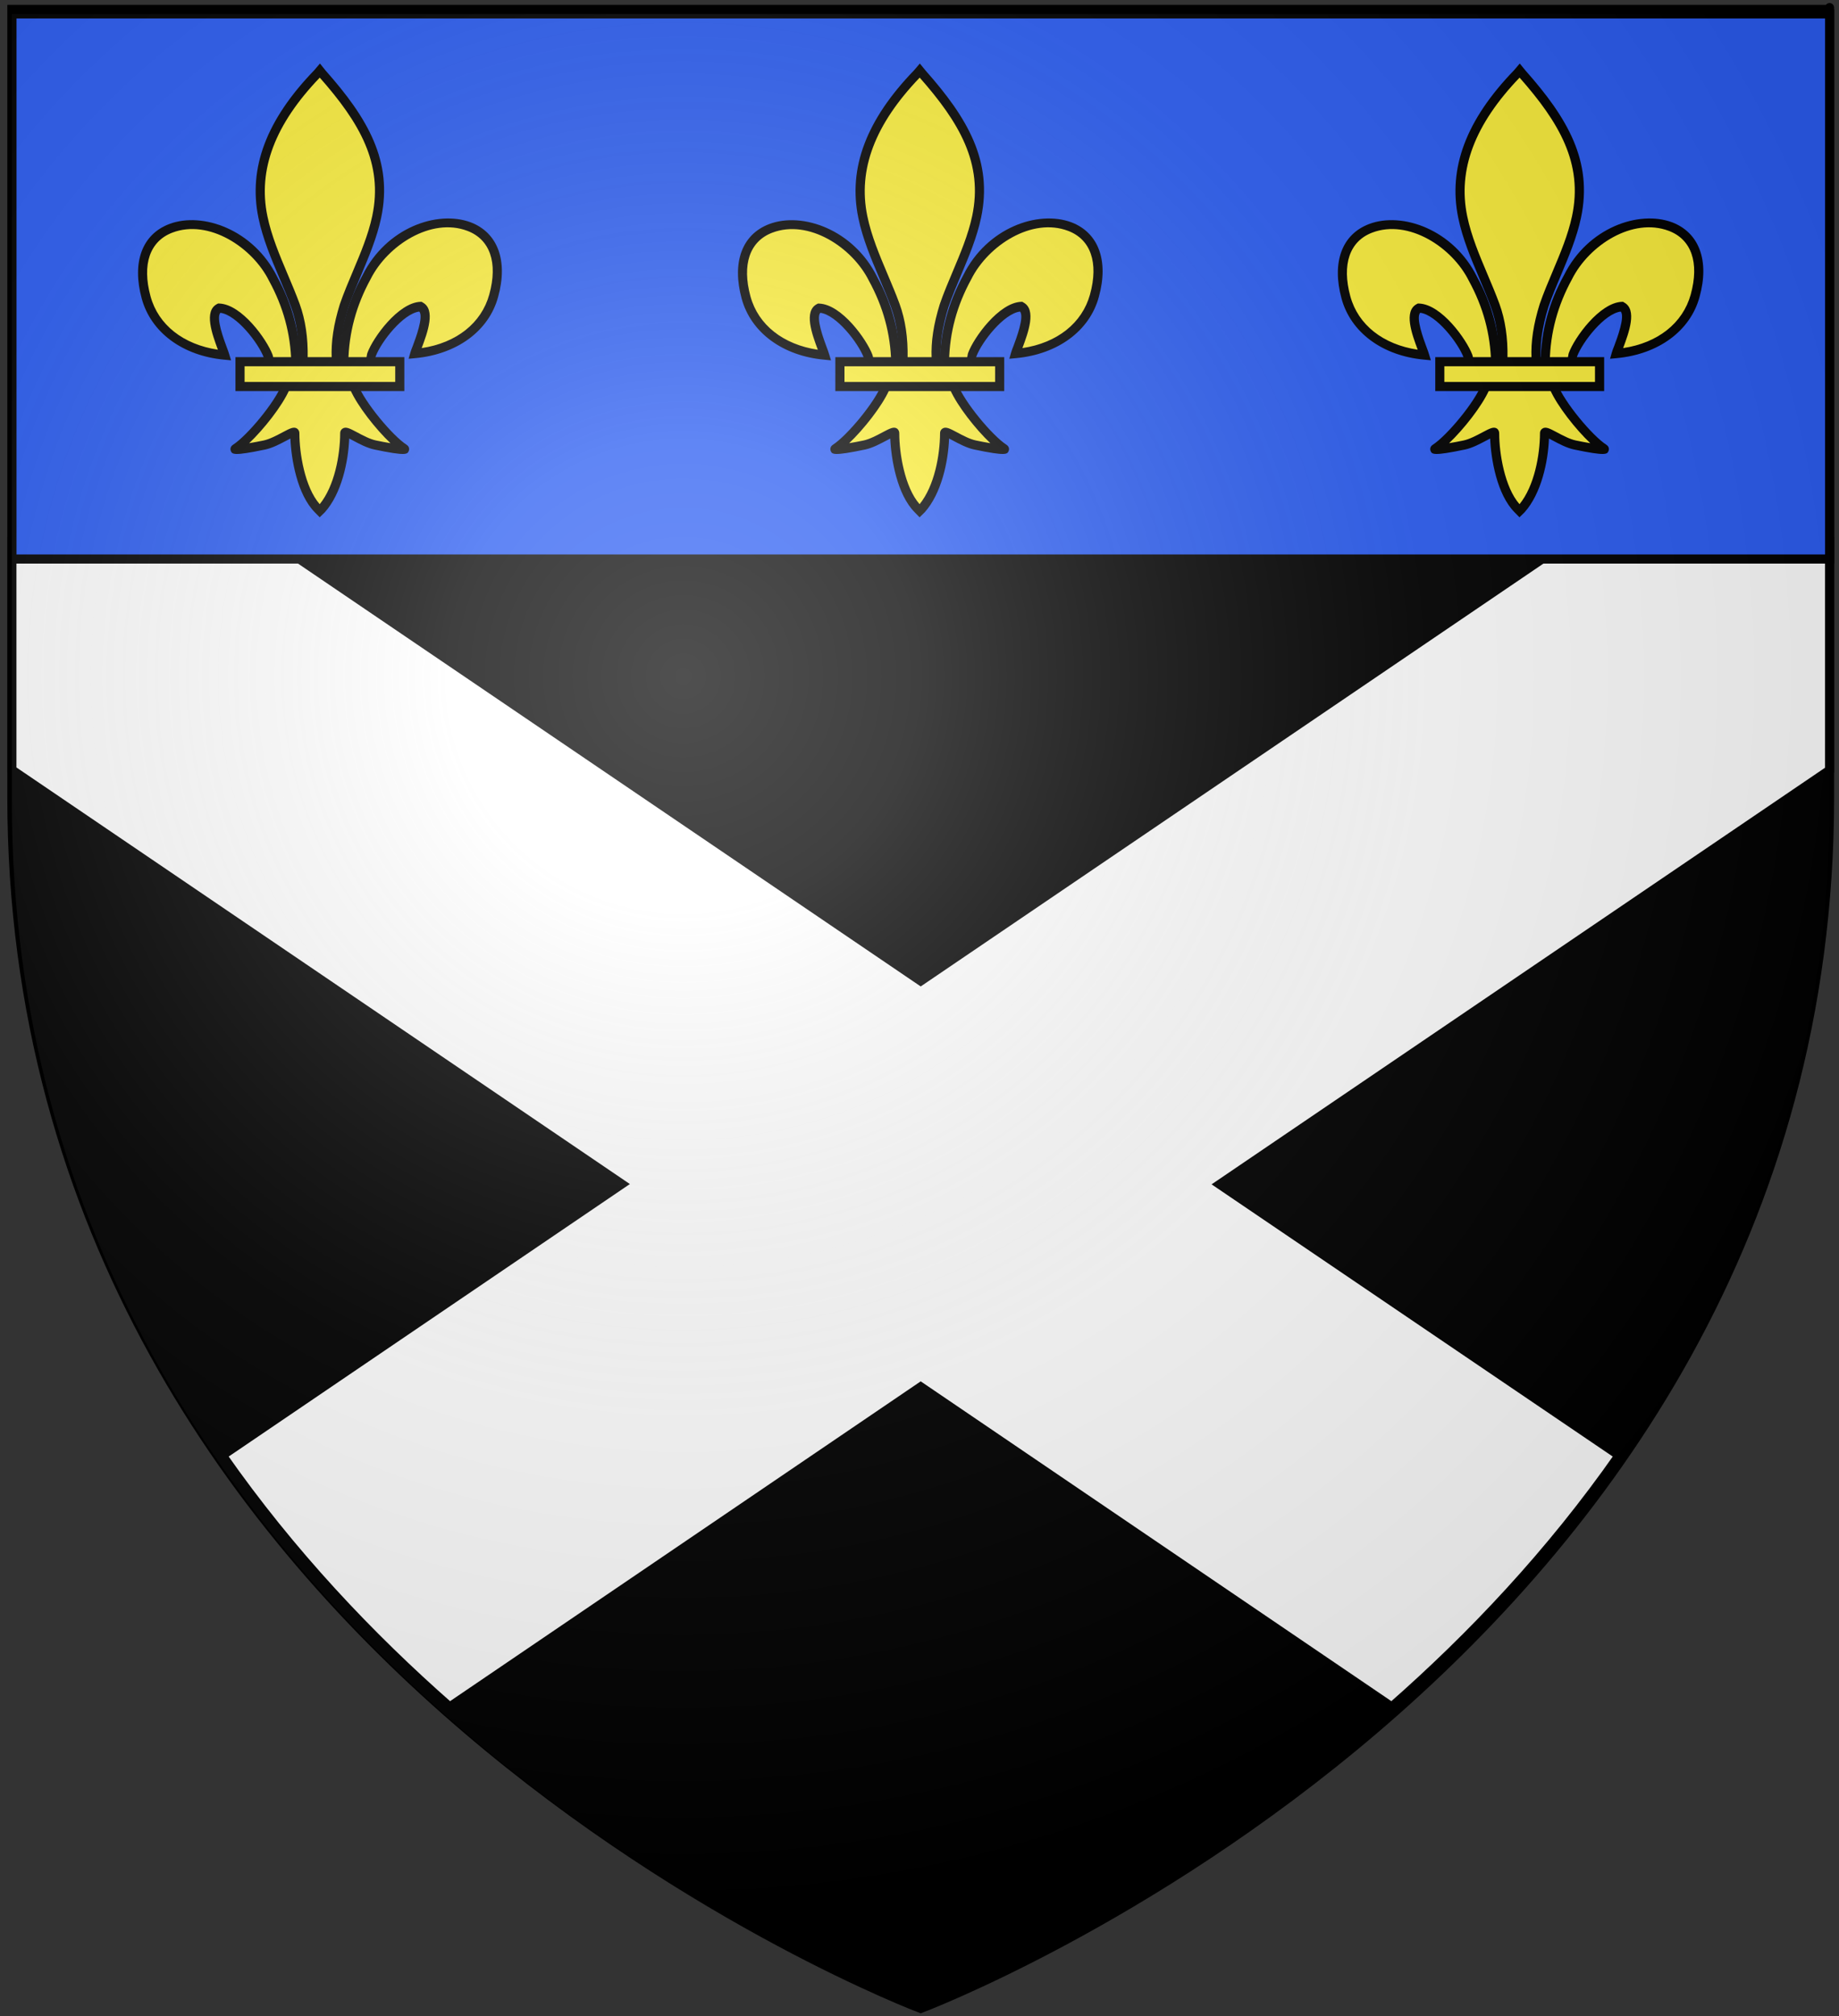
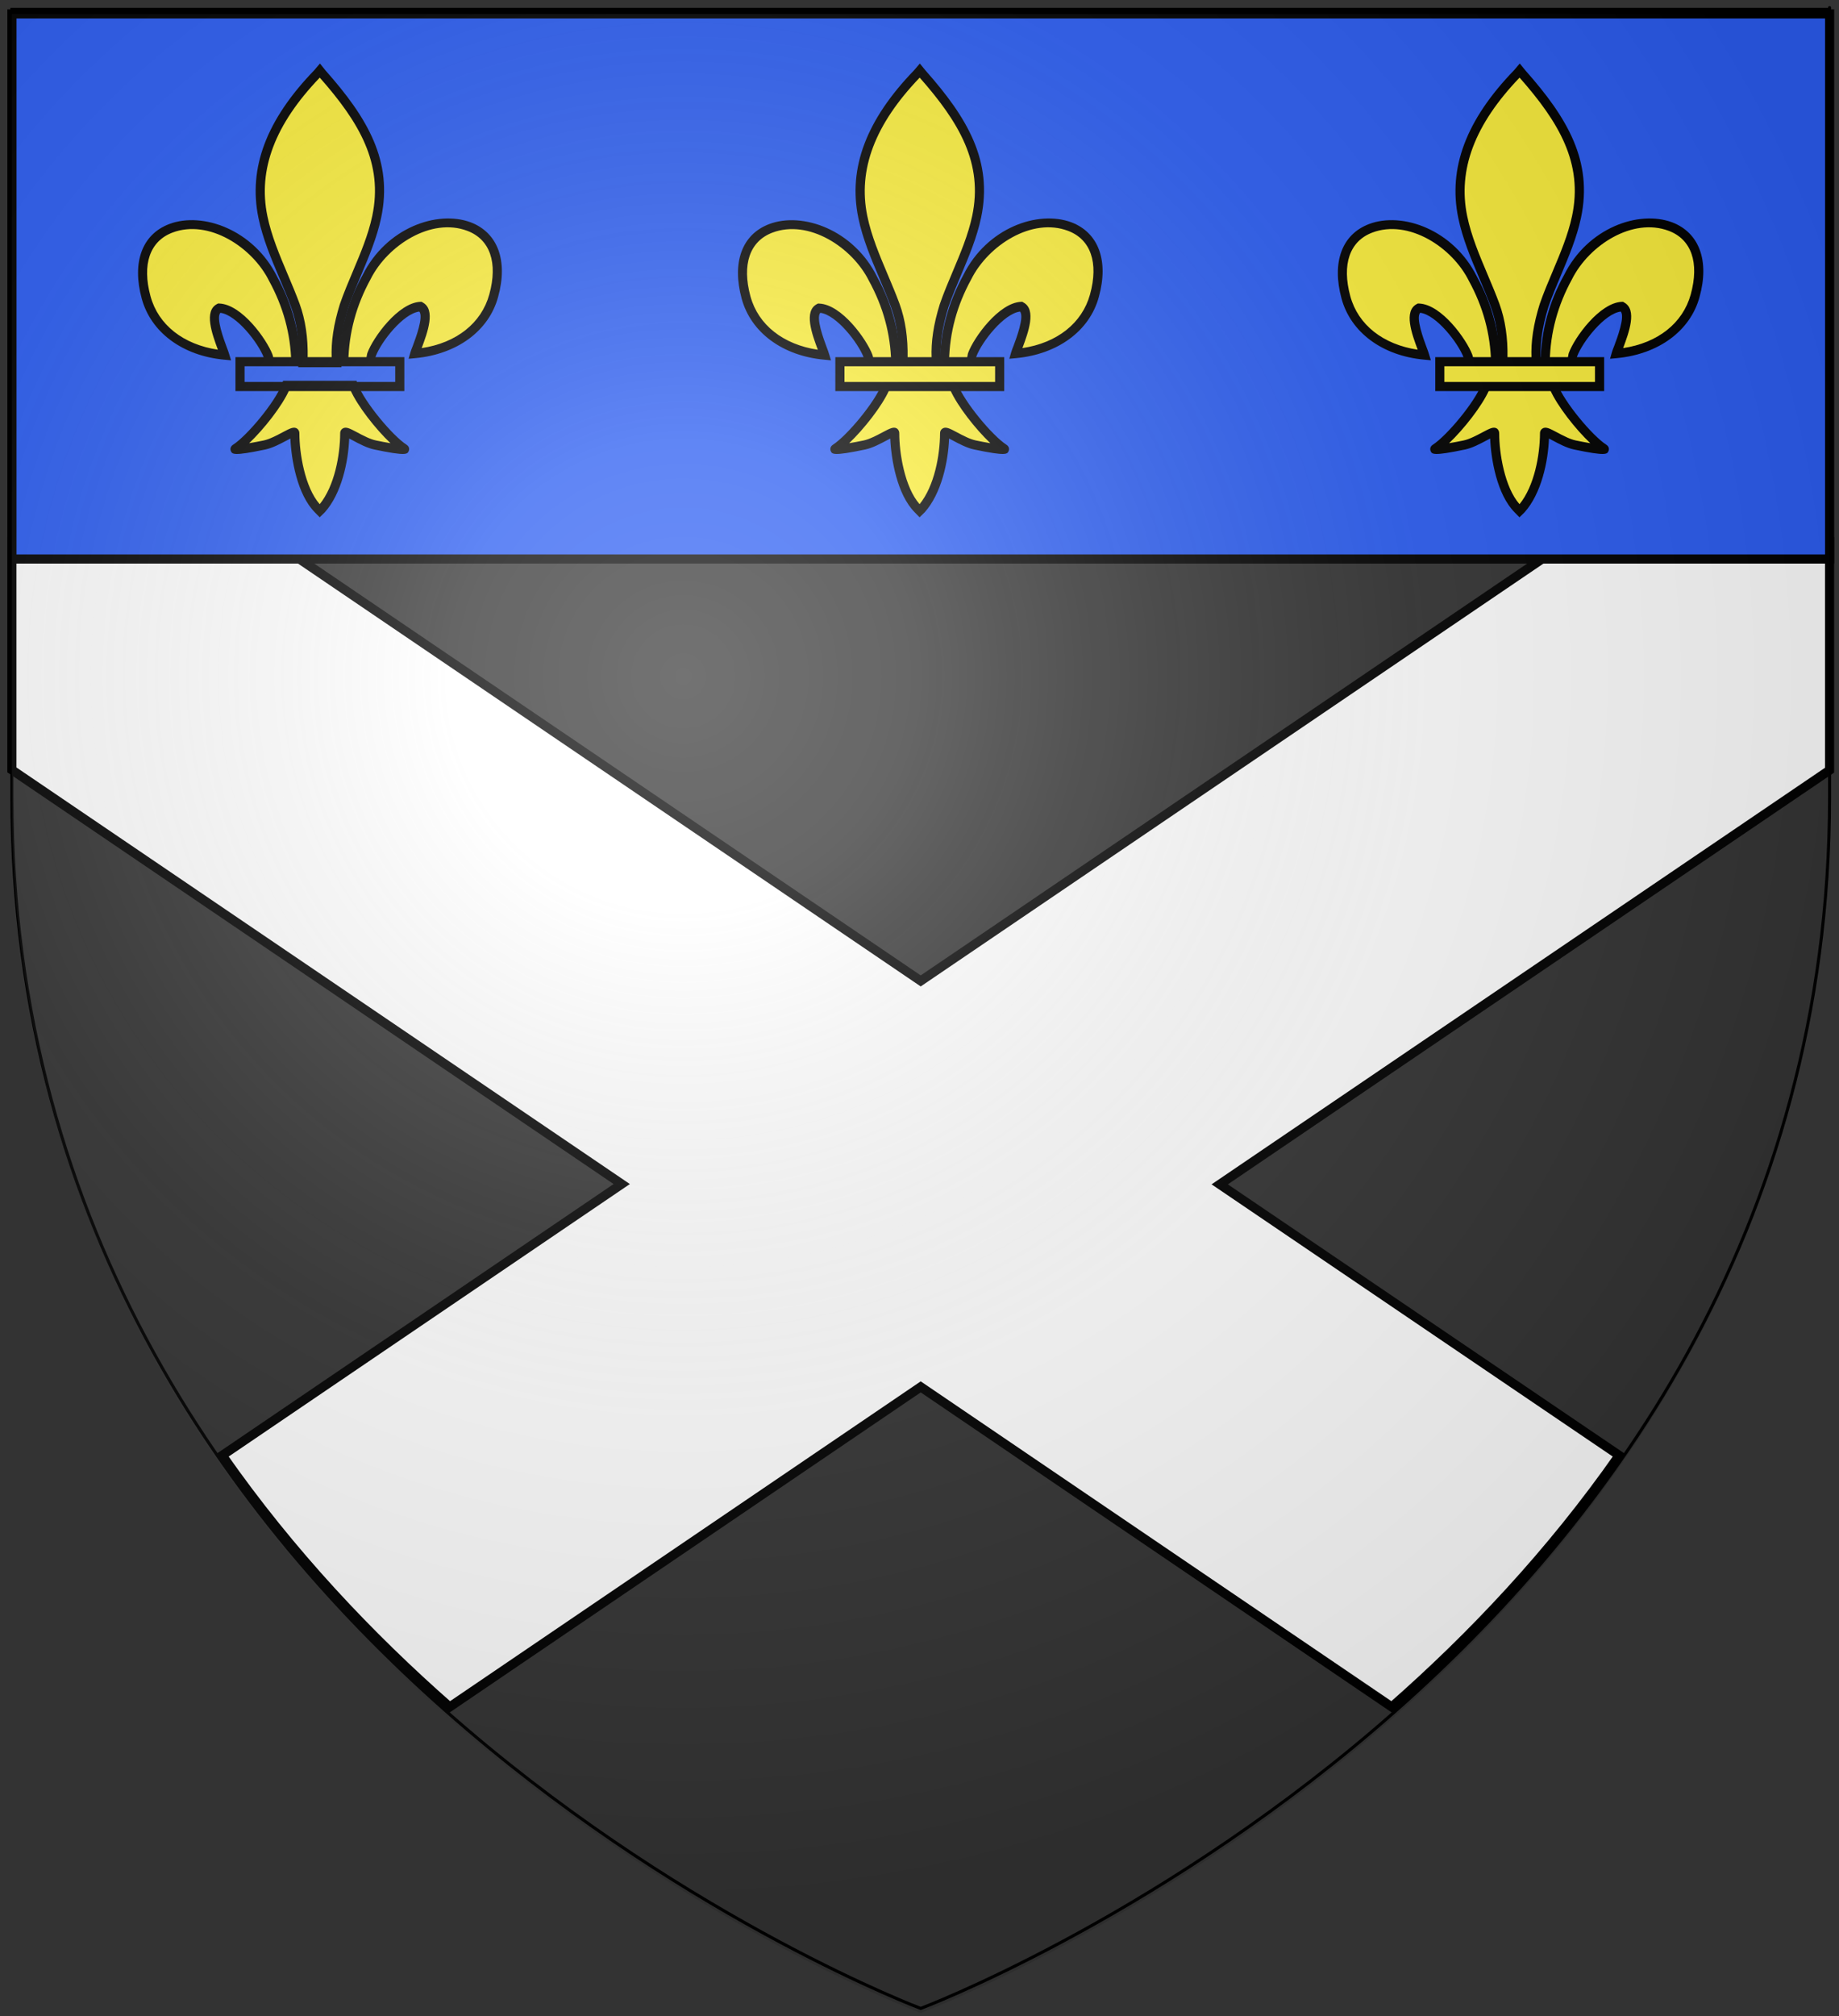
<svg xmlns="http://www.w3.org/2000/svg" xmlns:ns1="http://www.inkscape.org/namespaces/inkscape" xmlns:ns2="http://sodipodi.sourceforge.net/DTD/sodipodi-0.dtd" version="1.1" id="svg2" ns1:export-filename="/Users/olivier/Desktop/Blason Rouge/Blason_Vide_3D.png" ns1:export-xdpi="144" ns1:export-ydpi="144" ns1:output_extension="org.inkscape.output.svg.inkscape" ns1:version="0.46" ns2:docbase="C:\Documents and Settings\Jimmy\Mes documents\H‚Äö√Ñ√∂‚àö‚Ä†‚àö‚àÇ¬¨¬®¬¨¬©raldique\R‚Äö√Ñ√∂‚àö‚Ä†‚àö‚àÇ¬¨¬®¬¨¬©alisations Perso\Blasons\Villes" ns2:docname="Blason Bours.svg" ns2:version="0.32" x="0px" y="0px" viewBox="0 0 604 662" style="enable-background:new 0 0 604 662;" xml:space="preserve">
  <rect x="0" y="0" width="604" height="662" fill="#333333" stroke="none" />
  <style type="text/css">
	.st0{stroke:#000000;stroke-width:3;stroke-miterlimit:10;}
	.st1{fill:none;stroke:#000000;stroke-miterlimit:10;}
	.st2{fill:#FFFFFF;stroke:#000000;stroke-width:3;stroke-miterlimit:10;}
	.st3{fill:#2B5DF2;stroke:#000000;stroke-width:3;stroke-miterlimit:10;}
	.st4{display:none;}
	.st5{display:inline;fill:none;stroke:#000000;stroke-width:3;}
	.st6{fill:#FCEF3C;}
	.st7{fill:url(#path2875_1_);}
</style>
  <g id="layer3_1_" ns1:groupmode="layer" ns1:label="Fond ‚àö¬©cu" ns2:insensitive="true">
-     <path id="path2855_1_" ns2:nodetypes="cccccc" class="st0" d="M302.4,659.5c0,0,298.5-112.3,298.5-397.8s0-258.6,0-258.6H3.9   v258.6C3.9,547.2,302.4,659.5,302.4,659.5z" />
-   </g>
+     </g>
  <g id="layer3_2_" ns1:groupmode="layer" ns1:label="Fond ‚àö¬©cu" ns2:insensitive="true">
    <path id="path2855_2_" ns2:nodetypes="cccccc" class="st1" d="M302.4,659.5c0,0,298.5-112.3,298.5-397.8s0-258.6,0-258.6H3.9   v258.6C3.9,547.2,302.4,659.5,302.4,659.5z" />
  </g>
  <path class="st2" d="M302.4,322.1L90,177.9H3.9c0,22.1,0,47,0,74.9l200.3,136L73,477.9c22.5,32.2,48.5,59.6,74.7,82.6l154.7-105.1  l154.7,105.1c26.2-23,52.2-50.4,74.7-82.6l-131.2-89l200.3-136v-75h-86.1L302.4,322.1z" />
  <ns2:namedview bordercolor="#666666" borderopacity="1.0" gridtolerance="10.0" guidetolerance="10.0" height="660px" id="base" ns1:current-layer="g5810" ns1:cx="300" ns1:cy="329.99986" ns1:guide-bbox="true" ns1:pageopacity="0.0" ns1:pageshadow="2" ns1:window-height="968" ns1:window-width="1280" ns1:window-x="-4" ns1:window-y="-4" ns1:zoom="1.1560601" objecttolerance="10.0" pagecolor="#ffffff" showgrid="false" showguides="true">
	</ns2:namedview>
  <desc id="desc4">SVG coat of arms</desc>
  <defs>
    <ns1:perspective id="perspective3417" ns1:persp3d-origin="300 : 220 : 1" ns1:vp_x="0 : 330 : 1" ns1:vp_y="0 : 1000 : 0" ns1:vp_z="600 : 330 : 1" ns2:type="inkscape:persp3d">
		</ns1:perspective>
    <ns1:perspective id="perspective135" ns1:persp3d-origin="300 : 220 : 1" ns1:vp_x="0 : 330 : 1" ns1:vp_y="0 : 1000 : 0" ns1:vp_z="600 : 330 : 1" ns2:type="inkscape:persp3d">
		</ns1:perspective>
    <ns1:perspective id="perspective30" ns1:persp3d-origin="526.18109 : 248.03149 : 1" ns1:vp_x="0 : 372.04724 : 1" ns1:vp_y="0 : 1000 : 0" ns1:vp_z="1052.3622 : 372.04724 : 1" ns2:type="inkscape:persp3d">
		</ns1:perspective>
    <ns1:perspective id="perspective9" ns1:persp3d-origin="271.90549 : 167.9985 : 1" ns1:vp_x="0 : 251.99776 : 1" ns1:vp_y="0 : 1000 : 0" ns1:vp_z="543.81097 : 251.99776 : 1" ns2:type="inkscape:persp3d">
		</ns1:perspective>
    <ns1:perspective id="perspective32" ns1:persp3d-origin="300 : 220 : 1" ns1:vp_x="0 : 330 : 1" ns1:vp_y="0 : 1000 : 0" ns1:vp_z="600 : 330 : 1" ns2:type="inkscape:persp3d">
		</ns1:perspective>
    <ns1:perspective id="perspective36" ns1:persp3d-origin="300 : 220 : 1" ns1:vp_x="0 : 330 : 1" ns1:vp_y="0 : 1000 : 0" ns1:vp_z="600 : 330 : 1" ns2:type="inkscape:persp3d">
		</ns1:perspective>
  </defs>
  <g id="g9370" transform="matrix(0.607,0,0,0.694,-525.206,251.961)">
</g>
  <g id="g5810">
</g>
  <g id="layer5" transform="translate(-8.0724239e-2,-3.946e-2)" ns1:label="chef">
    <rect id="rect2230" x="4" y="4.6" class="st3" width="597" height="179" />
  </g>
  <g id="layer1_1_" ns1:groupmode="layer" ns1:label="Contour final" ns2:insensitive="true" class="st4">
    <path id="path1411_1_" ns1:export-xdpi="144" ns1:export-ydpi="144" ns2:nodetypes="cccccc" class="st5" d="   M301,658.5c0,0-298.5-112.3-298.5-397.8s0-258.6,0-258.6h597v258.6C599.5,546.2,301,658.5,301,658.5z" />
  </g>
  <g>
    <g id="g2604" transform="translate(0,-1.996)">
      <g id="path2606">
        <path ns2:nodetypes="ccscscc" class="st6" d="M112.9,120.6c0.2-9.8,2.8-18.9,7.5-27.6c12.4-24.9,50.1-24.3,41.8,6.2     c-3.1,11.2-13.5,17.8-25.8,19c0.9-3,5.8-13.4,1.8-15.5c-6.3,0.2-14.2,10.7-16.1,15.7c-0.3,0.7-0.2,1.6-0.5,2.3" />
        <path d="M123,121.2l-2.8-1.2c0.1-0.2,0.1-0.5,0.2-0.8c0.1-0.4,0.1-0.9,0.3-1.4c1.8-4.9,10-16.4,17.4-16.7l0.4,0l0.3,0.2     c4.4,2.3,1.6,9.9-0.3,15c11.4-1.7,19.6-8.2,22.2-17.6c2.9-10.5,0.2-18.1-7.2-20.9c-11.8-4.5-26.2,4.7-31.8,15.9     c-4.7,8.6-7.1,17.5-7.3,27l-3-0.1c0.2-10,2.7-19.3,7.7-28.3c7.7-15.5,24.5-21.4,35.5-17.3c8.9,3.4,12.3,12.6,9,24.5     c-3,11.1-13.4,18.8-27.2,20.1l-2.2,0.2l0.6-2.1c0.2-0.6,0.4-1.3,0.8-2.2c0.9-2.4,3.6-9.6,2.1-11.2c-5.3,0.7-12.5,9.9-14.3,14.7     c-0.1,0.2-0.1,0.5-0.1,0.8C123.3,120.1,123.2,120.7,123,121.2z" />
      </g>
      <g id="g2608" transform="matrix(0.162,0,0,0.162,57.716,8.354)">
        <g id="g2610" transform="translate(0,4)">
          <g id="path2612">
            <path ns2:nodetypes="ccscscc" class="st6" d="M243.6,691.8c-1.5-60.5-17.1-116.8-46.1-170.1       C121.3,368.1-111.2,371.8-60,559.7c18.9,69.2,83.1,109.9,159.3,116.9c-5.5-18.2-35.8-82.7-11.3-95.3       c39.1,1.4,87.6,66.2,99.2,97c1.7,4.4,1.2,9.6,3.1,13.9" />
            <path d="M181.8,695.8c-1.5-3.4-1.9-6.7-2.3-9.6c-0.2-1.8-0.5-3.5-0.9-4.6c-11.2-29.6-55.2-86.5-88-90.8       c-9.5,10,7.1,54.3,12.7,69.3c2.2,5.8,3.9,10.4,4.9,13.9l4,13.1l-13.7-1.3C14,678-50.2,630.6-68.9,562.1       c-20.1-73.8,0.7-130.3,55.7-151.2c67.4-25.6,171.5,11.2,218.9,106.8c30.2,55.3,45.6,112.3,47.1,174l-18.5,0.4       c-1.4-58.7-16.1-112.9-45-165.9c-34.1-68.8-122.9-125.8-195.9-98c-45.9,17.4-62.1,64.5-44.5,129.1       c15.8,57.9,66.4,97.7,136.6,108.3C73.8,634,56.6,587,83.8,573l2.2-1.1l2.4,0.1c45.9,1.7,96.2,72.9,107.6,103       c1.2,3.1,1.6,6.1,1.9,8.7c0.3,1.9,0.5,3.7,1,4.8L181.8,695.8z" />
          </g>
          <g id="path2614">
            <path ns2:nodetypes="csccccsccc" class="st6" d="M287.5,105.4c-80.2,82.9-134.1,178.8-110.8,291.2       c12.8,62,43.9,119.5,65.8,179.2c13.7,37.5,17.2,76.7,15.6,116.1h68c-3.3-39.7,3.9-78.2,15.6-116.1       c20.9-60.1,52.6-117.2,65.8-179.2C432,280.5,374.3,193,296.9,105.7l-4.7-5.8L287.5,105.4z" />
            <path d="M336.1,701.1h-87.7l0.4-9.6c1.8-43.2-3.1-80-15-112.5c-7.2-19.7-15.7-39.7-23.8-59c-16.5-39-33.6-79.4-42.3-121.6       c-20.9-101.1,16.1-199,113.1-299.3l11.6-13.6L304,99.9c85,95.8,136.8,183.5,112.4,298.6c-8.5,39.9-24.6,78.1-40.1,115       c-9,21.3-18.3,43.4-25.9,65.4c-13.1,42.4-17.9,78.1-15.1,112.3L336.1,701.1z M267.5,682.6h48.7c-1.4-33.5,3.9-68.6,16.6-109.5       c7.9-22.9,17.4-45.2,26.5-66.8c15.2-36.1,31-73.4,39.1-111.6c22.6-106.7-26-189.5-106.4-280.6       c-90.9,94.8-125.6,186.6-106.2,280.6c8.3,40.4,25.1,79.9,41.2,118.1c8.2,19.5,16.8,39.6,24.2,59.8       C262.9,605,268.3,641.1,267.5,682.6z" />
          </g>
          <g id="path2616">
            <path ns2:nodetypes="cssscccssscc" class="st6" d="M224.1,737.8C209.8,776,151.8,846.1,121,866c-8,5.2,38.2-3,58.9-7.3       c27.1-5.7,62.4-33.4,61.6-23.6c-0.1,44.8,13.1,119.5,47.3,153.9l3.2,3.3l3.3-3.3c34.2-38.3,47.1-105.6,47.3-153.9       c-0.8-9.8,34.4,17.9,61.6,23.6c20.7,4.3,66.9,12.5,58.9,7.3c-30.8-20-88.8-90-103-128.2H224.1z" />
            <path d="M291.9,1005.3l-9.7-9.9c-36.3-36.4-48-108.6-49.7-149.8c-2.5,1.3-5.2,2.7-7.6,4c-12.7,6.7-28.4,15.1-43,18.2       c-65.7,13.8-67.5,9.5-70.2,2.9c-1.4-3.5-1.1-8.8,4.4-12.4c28.4-18.4,85.7-86.7,99.4-123.7l2.2-6h148.8l2.2,6       c13.8,37,71,105.3,99.4,123.7c5.5,3.6,5.8,8.9,4.4,12.4c-2.7,6.6-4.5,10.9-70.2-2.9c-14.6-3.1-30.4-11.4-43-18.2       c-2.4-1.3-5.1-2.7-7.6-4c-1.9,47.7-15.6,111.7-49.4,149.5L291.9,1005.3z M250.7,835.3c0,39.8,11,109.1,41.2,143.4       c30.1-36.9,41.3-99.8,41.5-143.5c-0.2-4,1.6-7.6,4.8-9.7c6.8-4.5,14.5-0.4,29.8,7.7c11.6,6.2,26.1,13.9,38.2,16.4       c8.9,1.9,19.6,3.9,29.2,5.5c-29.9-28.3-66.9-75.2-81.4-108.1H230.3c-14.5,32.9-51.6,79.8-81.4,108.1c9.6-1.6,20.2-3.6,29.2-5.5       c12-2.5,26.5-10.2,38.2-16.4c15.3-8.1,23-12.2,29.8-7.7C249.1,827.7,250.9,831.3,250.7,835.3z" />
          </g>
          <g id="rect2618">
-             <rect x="130.3" y="689.9" class="st6" width="323.9" height="50.3" />
            <path d="M463.5,749.5H121.1v-68.8h342.4V749.5z M139.6,731H445v-31.8H139.6V731z" />
          </g>
        </g>
      </g>
    </g>
    <g id="g2604_1_" transform="translate(0,-1.996)">
      <g id="path2606_1_">
        <path ns2:nodetypes="ccscscc" class="st6" d="M310.3,120.6c0.2-9.8,2.8-18.9,7.5-27.6c12.4-24.9,50.1-24.3,41.8,6.2     c-3.1,11.2-13.5,17.8-25.8,19c0.9-3,5.8-13.4,1.8-15.5c-6.3,0.2-14.2,10.7-16.1,15.7c-0.3,0.7-0.2,1.6-0.5,2.3" />
        <path d="M320.3,121.2l-2.8-1.2c0.1-0.2,0.1-0.5,0.2-0.8c0.1-0.4,0.1-0.9,0.3-1.4c1.8-4.9,10-16.4,17.4-16.7l0.4,0l0.3,0.2     c4.4,2.3,1.6,9.9-0.3,15c11.4-1.7,19.6-8.2,22.2-17.6c2.9-10.5,0.2-18.1-7.2-20.9c-11.8-4.5-26.2,4.7-31.8,15.9     c-4.7,8.6-7.1,17.4-7.3,27l-3-0.1c0.2-10,2.8-19.3,7.7-28.3c7.7-15.5,24.5-21.4,35.5-17.3c8.9,3.4,12.3,12.6,9,24.5     c-3,11.1-13.4,18.8-27.2,20.1l-2.2,0.2l0.6-2.1c0.2-0.6,0.4-1.3,0.8-2.2c0.9-2.4,3.6-9.6,2.1-11.2c-5.3,0.7-12.5,9.9-14.3,14.7     c-0.1,0.2-0.1,0.5-0.1,0.8C320.6,120.1,320.5,120.7,320.3,121.2z" />
      </g>
      <g id="g2608_1_" transform="matrix(0.162,0,0,0.162,57.716,8.354)">
        <g id="g2610_1_" transform="translate(0,4)">
          <g id="path2612_1_">
            <path ns2:nodetypes="ccscscc" class="st6" d="M1459.8,691.8c-1.5-60.5-17.1-116.8-46.1-170.1       c-76.1-153.6-308.7-149.9-257.4,37.9c18.9,69.2,83.1,109.9,159.3,116.9c-5.5-18.2-35.8-82.7-11.3-95.3       c39.1,1.4,87.6,66.2,99.2,97c1.7,4.4,1.2,9.6,3.1,13.9" />
            <path d="M1398.1,695.8c-1.5-3.4-1.9-6.7-2.3-9.6c-0.2-1.8-0.5-3.5-0.9-4.6c-11.2-29.6-55.2-86.5-88-90.8       c-9.5,10,7.1,54.3,12.7,69.3c2.2,5.8,3.9,10.4,4.9,13.9l4,13.1l-13.7-1.3c-84.5-7.7-148.7-55.1-167.4-123.6       c-20.1-73.8,0.7-130.3,55.7-151.2c67.4-25.6,171.5,11.2,218.9,106.8c30.2,55.3,45.6,112.3,47.1,174l-18.5,0.4       c-1.4-58.7-16.1-112.9-45-165.9c-34.1-68.8-122.9-125.8-195.9-98c-45.9,17.4-62.1,64.5-44.5,129.1       c15.8,57.9,66.4,97.7,136.6,108.3c-11.8-31.6-29-78.5-1.8-92.6l2.2-1.1l2.4,0.1c45.9,1.7,96.2,72.9,107.6,103       c1.2,3.1,1.6,6.1,1.9,8.7c0.3,1.9,0.5,3.7,1,4.8L1398.1,695.8z" />
          </g>
          <g id="path2614_1_">
            <path ns2:nodetypes="csccccsccc" class="st6" d="M1503.8,105.4c-80.2,82.9-134.1,178.8-110.8,291.2       c12.8,62,43.9,119.5,65.8,179.2c13.7,37.5,17.2,76.7,15.6,116.1h68c-3.3-39.7,3.9-78.2,15.6-116.1       c20.9-60.1,52.6-117.2,65.8-179.2c24.6-116.1-33.1-203.6-110.5-290.8l-4.7-5.8L1503.8,105.4z" />
            <path d="M1552.3,701.1h-87.7l0.4-9.6c1.8-43.2-3.1-80-15-112.5c-7.2-19.7-15.7-39.7-23.8-59c-16.5-39-33.6-79.4-42.3-121.6       c-20.9-101.1,16.1-199,113.1-299.3l11.6-13.6l11.7,14.3c85,95.8,136.8,183.5,112.4,298.6c-8.5,39.9-24.6,78.1-40.1,115       c-9,21.3-18.3,43.4-25.9,65.4c-13.1,42.4-17.9,78.1-15.1,112.3L1552.3,701.1z M1483.8,682.6h48.7       c-1.4-33.5,3.9-68.6,16.6-109.5c7.9-22.9,17.4-45.2,26.5-66.8c15.2-36.1,31-73.4,39.1-111.6c22.6-106.7-26-189.5-106.4-280.6       c-90.9,94.8-125.6,186.6-106.2,280.6c8.3,40.4,25.1,79.9,41.2,118.1c8.2,19.5,16.8,39.6,24.2,59.8       C1479.2,605,1484.6,641.1,1483.8,682.6z" />
          </g>
          <g id="path2616_1_">
            <path ns2:nodetypes="cssscccssscc" class="st6" d="M1440.3,737.8c-14.2,38.2-72.2,108.3-103,128.2c-8,5.2,38.2-3,58.9-7.3       c27.1-5.7,62.4-33.4,61.6-23.6c-0.1,44.8,13.1,119.5,47.3,153.9l3.2,3.3l3.3-3.3c34.2-38.3,47.1-105.6,47.3-153.9       c-0.8-9.8,34.4,17.9,61.6,23.6c20.7,4.3,66.9,12.5,58.9,7.3c-30.8-20-88.8-90-103-128.2H1440.3z" />
            <path d="M1508.1,1005.3l-9.7-9.9c-36.3-36.4-48-108.6-49.7-149.8c-2.5,1.3-5.2,2.7-7.6,4c-12.7,6.7-28.4,15.1-43,18.2       c-65.7,13.8-67.5,9.5-70.2,2.9c-1.4-3.5-1.1-8.8,4.4-12.4c28.4-18.4,85.7-86.7,99.4-123.7l2.2-6h148.8l2.2,6       c13.8,37,71,105.3,99.4,123.7c5.5,3.6,5.8,8.9,4.4,12.4c-2.7,6.6-4.5,10.9-70.2-2.9c-14.6-3.1-30.4-11.4-43-18.2       c-2.4-1.3-5.1-2.7-7.6-4c-1.9,47.7-15.6,111.7-49.4,149.5L1508.1,1005.3z M1466.9,835.3c0,39.8,11,109.1,41.2,143.4       c30.1-36.9,41.3-99.8,41.5-143.5c-0.2-4,1.6-7.6,4.8-9.7c6.8-4.5,14.5-0.4,29.8,7.7c11.6,6.2,26.1,13.9,38.2,16.4       c8.9,1.9,19.6,3.9,29.2,5.5c-29.9-28.3-66.9-75.2-81.4-108.1h-123.5c-14.5,32.9-51.6,79.8-81.4,108.1       c9.6-1.6,20.2-3.6,29.2-5.5c12-2.5,26.5-10.2,38.2-16.4c15.3-8.1,23-12.2,29.8-7.7C1465.3,827.7,1467.1,831.3,1466.9,835.3z" />
          </g>
          <g id="rect2618_1_">
            <rect x="1346.6" y="689.9" class="st6" width="323.9" height="50.3" />
            <path d="M1679.7,749.5h-342.4v-68.8h342.4V749.5z M1355.8,731h305.4v-31.8h-305.4V731z" />
          </g>
        </g>
      </g>
    </g>
    <g id="g2604_2_" transform="translate(0,-1.996)">
      <g id="path2606_2_">
        <path ns2:nodetypes="ccscscc" class="st6" d="M507.6,120.6c0.2-9.8,2.8-18.9,7.5-27.6c12.4-24.9,50.1-24.3,41.8,6.2     c-3.1,11.2-13.5,17.8-25.8,19c0.9-3,5.8-13.4,1.8-15.5c-6.3,0.2-14.2,10.7-16.1,15.7c-0.3,0.7-0.2,1.6-0.5,2.3" />
        <path d="M517.6,121.2l-2.8-1.2c0.1-0.2,0.1-0.5,0.2-0.8c0.1-0.4,0.1-0.9,0.3-1.4c1.8-4.9,10-16.4,17.4-16.7l0.4,0l0.3,0.2     c4.4,2.3,1.6,9.9-0.3,15c11.4-1.7,19.6-8.2,22.2-17.6c2.9-10.5,0.2-18.1-7.2-20.9c-11.9-4.5-26.2,4.7-31.8,15.9     c-4.7,8.6-7.1,17.5-7.3,27l-3-0.1c0.2-10,2.7-19.3,7.7-28.3c7.7-15.5,24.5-21.4,35.5-17.3c8.9,3.4,12.3,12.6,9,24.5     c-3,11.1-13.4,18.8-27.2,20.1l-2.2,0.2l0.6-2.1c0.2-0.6,0.4-1.3,0.8-2.2c0.9-2.4,3.6-9.6,2.1-11.2c-5.3,0.7-12.5,9.9-14.3,14.7     c-0.1,0.2-0.1,0.5-0.1,0.8C517.9,120.1,517.9,120.7,517.6,121.2z" />
      </g>
      <g id="g2608_2_" transform="matrix(0.162,0,0,0.162,57.716,8.354)">
        <g id="g2610_2_" transform="translate(0,4)">
          <g id="path2612_2_">
-             <path ns2:nodetypes="ccscscc" class="st6" d="M2676.1,691.8c-1.5-60.5-17.1-116.8-46.1-170.1       c-76.1-153.6-308.7-149.9-257.4,37.9c18.9,69.2,83.1,109.9,159.3,116.9c-5.5-18.2-35.8-82.7-11.3-95.3       c39.1,1.4,87.6,66.2,99.2,97c1.7,4.4,1.2,9.6,3.1,13.9" />
+             <path ns2:nodetypes="ccscscc" class="st6" d="M2676.1,691.8c-1.5-60.5-17.1-116.8-46.1-170.1       c-76.1-153.6-308.7-149.9-257.4,37.9c18.9,69.2,83.1,109.9,159.3,116.9c-5.5-18.2-35.8-82.7-11.3-95.3       c39.1,1.4,87.6,66.2,99.2,97" />
            <path d="M2614.3,695.8c-1.5-3.4-1.9-6.7-2.3-9.7c-0.2-1.8-0.5-3.5-0.9-4.6c-11.2-29.6-55.2-86.5-88-90.8       c-9.5,10,7.1,54.3,12.7,69.3c2.2,5.8,3.9,10.4,4.9,13.9l4,13.1l-13.7-1.3c-84.5-7.7-148.7-55.1-167.4-123.6       c-20.1-73.8,0.7-130.3,55.7-151.2c67.4-25.6,171.5,11.2,218.9,106.8c30.2,55.3,45.6,112.3,47.1,174l-18.5,0.4       c-1.4-58.7-16.1-113-45-165.9c-34.1-68.8-122.9-125.8-195.9-98c-45.9,17.4-62.1,64.5-44.5,129.1       c15.8,57.9,66.4,97.7,136.6,108.3c-11.8-31.6-29-78.5-1.8-92.6l2.2-1.1l2.4,0.1c45.9,1.7,96.2,72.9,107.6,103       c1.2,3.1,1.6,6.1,1.9,8.7c0.3,1.9,0.5,3.7,1,4.8L2614.3,695.8z" />
          </g>
          <g id="path2614_2_">
            <path ns2:nodetypes="csccccsccc" class="st6" d="M2720,105.4c-80.2,82.9-134.1,178.8-110.8,291.2       c12.8,62,43.9,119.5,65.8,179.2c13.7,37.5,17.2,76.7,15.6,116.1h68c-3.3-39.7,3.9-78.2,15.6-116.1       c20.9-60.1,52.6-117.2,65.8-179.2c24.6-116.1-33.1-203.6-110.5-290.8l-4.7-5.8L2720,105.4z" />
            <path d="M2768.6,701.1h-87.7l0.4-9.6c1.8-43.2-3.1-80-15-112.5c-7.2-19.7-15.7-39.7-23.8-59c-16.5-39-33.6-79.4-42.3-121.6       c-20.9-101.1,16.1-199,113.1-299.3l11.6-13.6l11.7,14.3c85,95.8,136.8,183.5,112.4,298.6c-8.5,39.9-24.6,78.1-40.1,115       c-9,21.3-18.3,43.4-25.9,65.4c-13.1,42.4-17.9,78.1-15.1,112.3L2768.6,701.1z M2700,682.6h48.7c-1.4-33.5,3.9-68.6,16.6-109.5       c7.9-22.9,17.4-45.2,26.5-66.8c15.2-36.1,31-73.4,39.1-111.6c22.6-106.7-26-189.5-106.4-280.6       c-90.9,94.8-125.6,186.6-106.2,280.6c8.3,40.4,25.1,79.9,41.2,118.1c8.2,19.5,16.8,39.6,24.2,59.8       C2695.4,605,2700.8,641,2700,682.6z" />
          </g>
          <g id="path2616_2_">
            <path ns2:nodetypes="cssscccssscc" class="st6" d="M2656.5,737.8c-14.2,38.2-72.2,108.3-103,128.2c-8,5.2,38.2-3,58.9-7.3       c27.1-5.7,62.4-33.4,61.6-23.6c-0.1,44.8,13.1,119.5,47.3,153.9l3.2,3.3l3.3-3.3c34.2-38.3,47.1-105.6,47.3-153.9       c-0.8-9.8,34.4,17.9,61.6,23.6c20.7,4.3,66.9,12.5,58.9,7.3c-30.8-20-88.8-90-103-128.2H2656.5z" />
            <path d="M2724.3,1005.3l-9.7-9.9c-36.3-36.4-48-108.6-49.7-149.8c-2.5,1.3-5.1,2.7-7.6,4c-12.7,6.7-28.4,15.1-43,18.2       c-65.7,13.8-67.5,9.5-70.2,2.9c-1.4-3.5-1.1-8.8,4.4-12.4c28.4-18.4,85.6-86.7,99.4-123.7l2.2-6h148.8l2.2,6       c13.8,37,71,105.3,99.4,123.7c5.5,3.6,5.8,8.9,4.4,12.4c-2.7,6.6-4.5,10.9-70.2-2.9c-14.6-3.1-30.4-11.4-43-18.2       c-2.4-1.3-5.1-2.7-7.6-4c-1.9,47.7-15.6,111.7-49.4,149.5L2724.3,1005.3z M2683.2,835.3c0,39.8,11,109.1,41.2,143.4       c30.1-36.9,41.3-99.8,41.5-143.5c-0.2-4,1.6-7.6,4.8-9.7c6.8-4.5,14.5-0.4,29.8,7.7c11.6,6.2,26.1,13.9,38.2,16.4       c8.9,1.9,19.6,3.9,29.2,5.5c-29.9-28.3-66.9-75.2-81.4-108.1h-123.5c-14.5,32.9-51.6,79.8-81.4,108.1       c9.6-1.6,20.2-3.6,29.2-5.5c12-2.5,26.5-10.2,38.2-16.4c15.3-8.1,22.9-12.2,29.8-7.7C2681.6,827.7,2683.3,831.3,2683.2,835.3z" />
          </g>
          <g id="rect2618_2_">
            <rect x="2562.8" y="689.9" class="st6" width="323.9" height="50.3" />
            <path d="M2896,749.5h-342.4v-68.8H2896V749.5z M2572,731h305.4v-31.8H2572V731z" />
          </g>
        </g>
      </g>
    </g>
  </g>
  <g id="layer2">
    <radialGradient id="path2875_1_" cx="149.103" cy="130.77" r="300" gradientTransform="matrix(1.353 0 0 1.349 22.68 45.674)" gradientUnits="userSpaceOnUse">
      <stop offset="0" style="stop-color:#FFFFFF;stop-opacity:0.314" />
      <stop offset="0.19" style="stop-color:#FFFFFF;stop-opacity:0.251" />
      <stop offset="0.6" style="stop-color:#6B6B6B;stop-opacity:0.126" />
      <stop offset="1" style="stop-color:#000000;stop-opacity:0.126" />
    </radialGradient>
    <path id="path2875" class="st7" d="M302.4,661c0,0,298.5-112.3,298.5-397.8s0-258.6,0-258.6H3.9v258.6   C3.9,548.7,302.4,661,302.4,661z" />
  </g>
</svg>